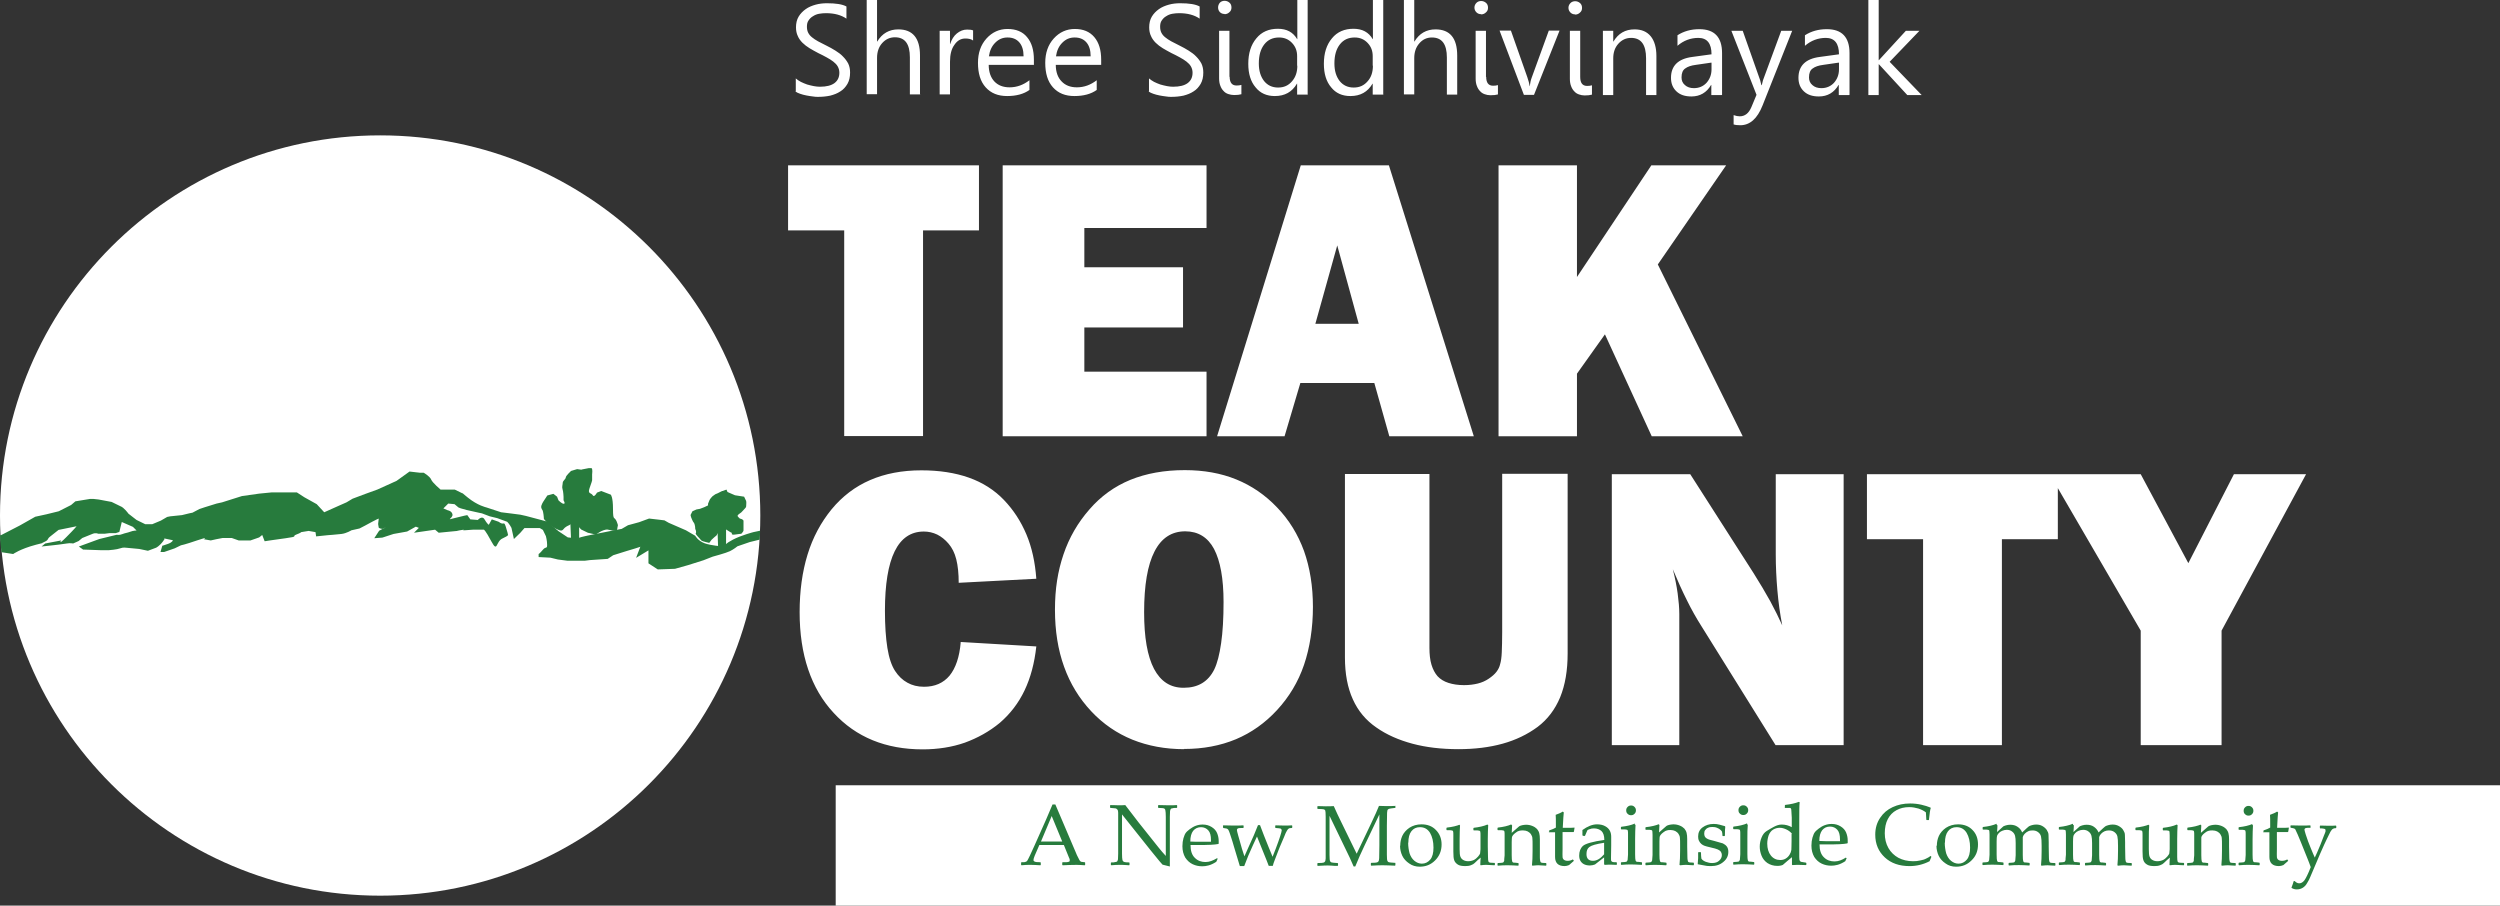
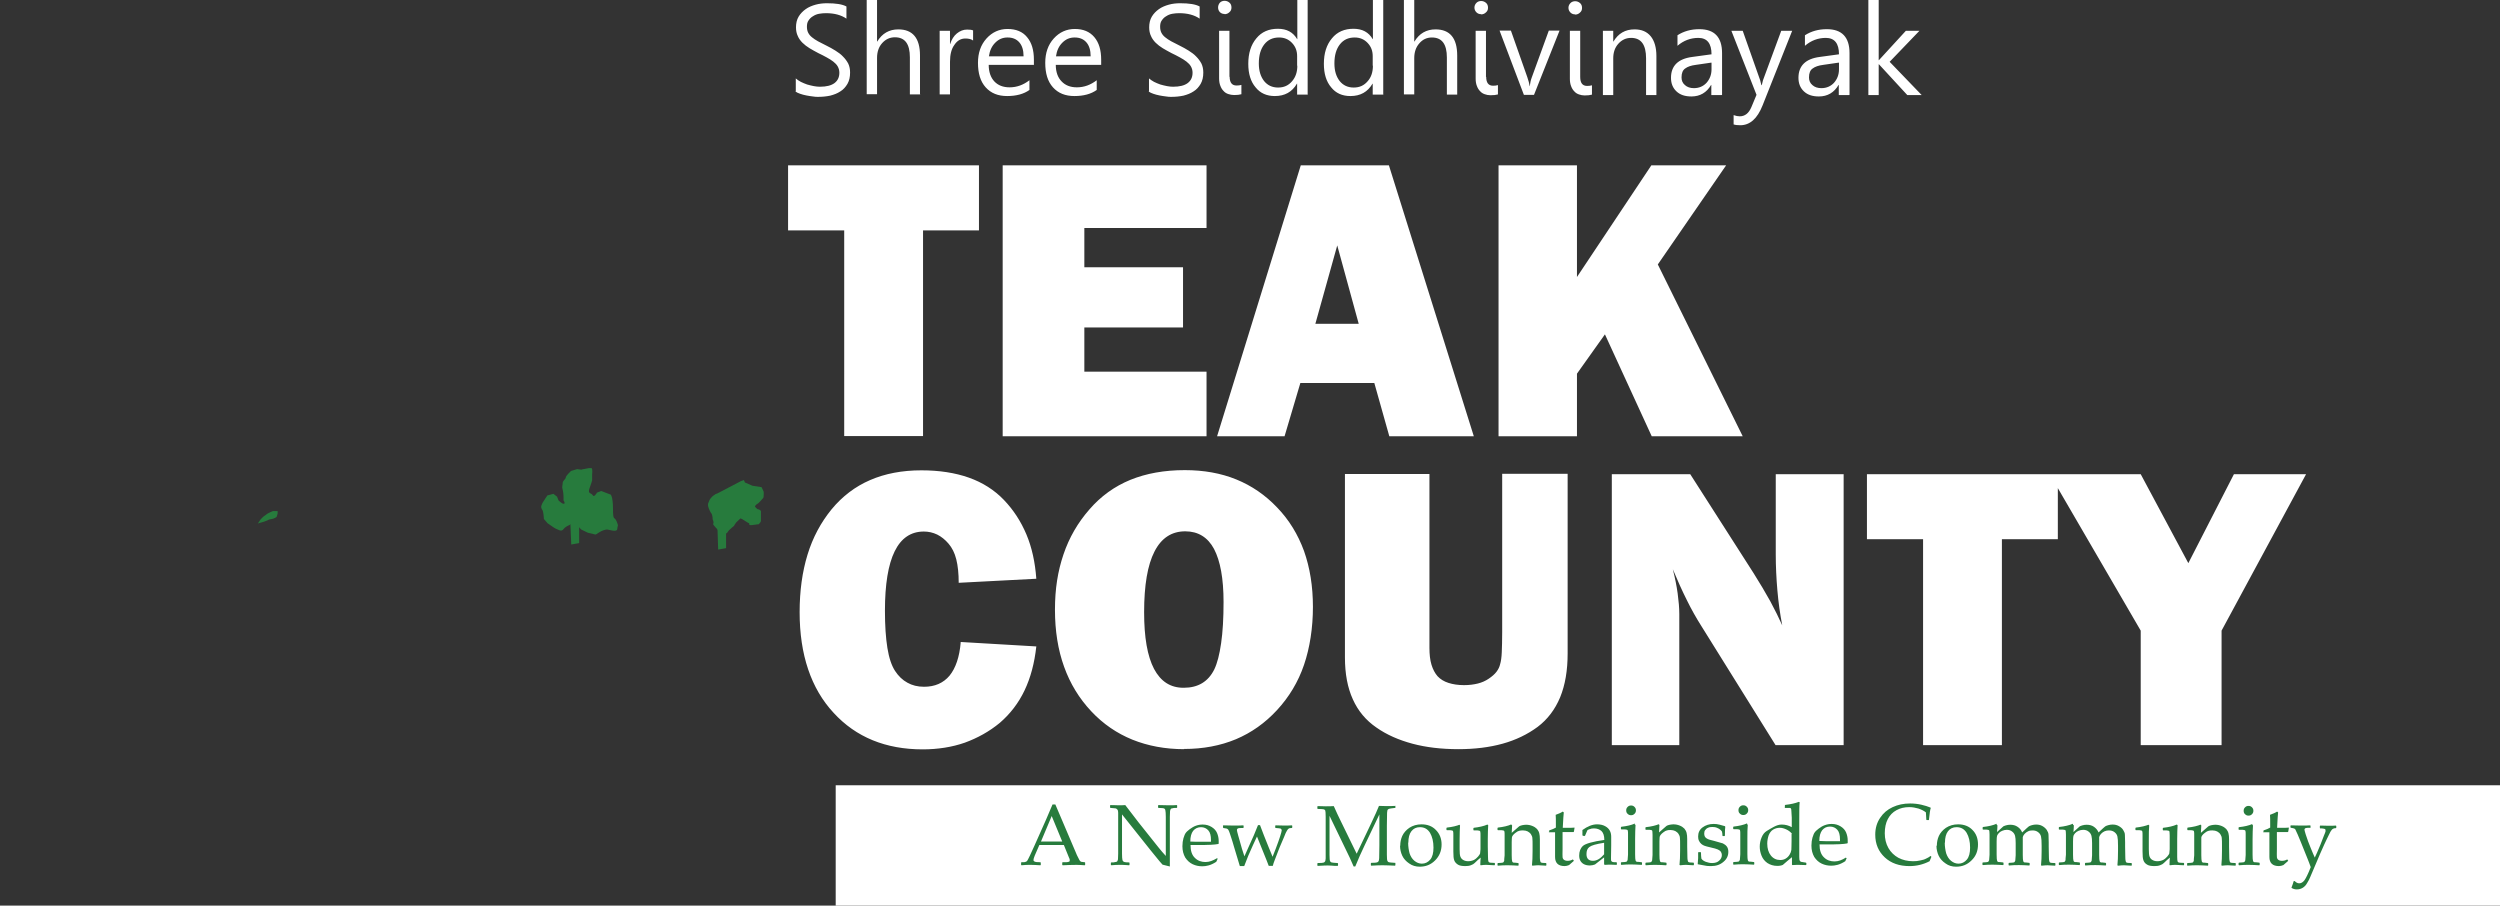
<svg xmlns="http://www.w3.org/2000/svg" id="Layer_2" data-name="Layer 2" viewBox="0 0 123.37 44.69">
  <rect x="0" y="0" width="123.37" height="44.69" fill="#333333" stroke="none" />
  <defs>
    <style>
      .cls-1, .cls-2 {
        fill-rule: evenodd;
      }

      .cls-1, .cls-3 {
        fill: #ffffff;
      }

      .cls-4, .cls-2 {
        fill: #277b3d;
      }

      .cls-5 {
        fill: #ffffff;
      }
    </style>
  </defs>
  <g id="Layer_1-2" data-name="Layer 1">
    <path class="cls-3" d="M86,21.53h-4.49l-2.31-5.03-1.38,1.94v3.09h-3.87V8.16h3.87v5.51l3.67-5.51h3.69l-3.37,4.89,4.19,8.48Zm-21.09-5.55h2.14l-1.06-3.87-1.08,3.87Zm3.65,5.55l-.74-2.63h-3.65l-.78,2.63h-3.33l4.13-13.37h4.35l4.19,13.37h-4.17Zm-9.02-3.19v3.19h-10.06V8.16h10.06v3.09h-6.03v1.94h4.87v2.97h-4.87v2.18h6.03Zm-13.99-6.98v10.16h-3.89V11.37h-2.77v-3.21h9.42v3.21h-2.77Z" />
    <path class="cls-3" d="M113.8,23.4l-4.17,7.72v5.65h-3.99v-5.65l-4.49-7.72h4.49l2.35,4.39,2.25-4.39h3.57Zm-15.01,3.21v10.16h-3.89v-10.16h-2.77v-3.21h9.42v3.21h-2.77Zm-7.82,10.16h-3.35l-3.67-5.89c-.24-.38-.48-.8-.71-1.27-.23-.46-.46-.97-.69-1.52,.11,.43,.19,.83,.24,1.2,.05,.37,.08,.71,.08,1.01v6.47h-3.33v-13.37h3.87l3.13,4.89c.31,.49,.58,.95,.82,1.38,.23,.43,.43,.83,.59,1.19-.11-.57-.19-1.15-.24-1.73-.05-.58-.08-1.18-.08-1.78v-3.95h3.35v13.37Zm-13.61-13.37v8.84c0,.84-.12,1.56-.37,2.17-.25,.6-.62,1.09-1.11,1.46-.5,.37-1.08,.65-1.73,.83-.65,.18-1.38,.27-2.18,.27-.84,0-1.6-.09-2.27-.27-.67-.18-1.27-.44-1.78-.8-.51-.35-.9-.81-1.16-1.39-.26-.57-.39-1.26-.39-2.06v-9.06h4.17v8.58c0,.32,.03,.6,.1,.83,.07,.23,.17,.42,.3,.57,.14,.15,.32,.26,.54,.33,.22,.07,.47,.11,.77,.11,.25,0,.48-.03,.68-.08,.2-.05,.38-.13,.54-.24,.16-.11,.29-.22,.38-.34,.09-.12,.15-.24,.18-.38,.04-.13,.07-.33,.08-.59,.01-.26,.02-.58,.02-.98v-7.82h3.23Zm-18.94,10.54c.7,0,1.2-.3,1.5-.9,.15-.31,.26-.74,.34-1.3,.08-.55,.12-1.23,.12-2.03,0-1.16-.16-2.03-.47-2.62-.31-.58-.79-.87-1.42-.87-.67,0-1.18,.33-1.52,1-.34,.66-.51,1.66-.51,2.99,0,1.24,.16,2.17,.49,2.8,.33,.62,.81,.93,1.45,.93Zm.02,3.03c-.94,0-1.79-.16-2.56-.47-.76-.31-1.44-.77-2.03-1.4-.59-.63-1.04-1.36-1.34-2.2-.3-.83-.45-1.77-.45-2.81s.14-1.9,.42-2.73c.28-.83,.71-1.57,1.28-2.22,.56-.65,1.24-1.14,2.02-1.46,.79-.32,1.68-.48,2.69-.48,.93,0,1.78,.15,2.54,.46,.76,.31,1.43,.77,2.01,1.38,.59,.61,1.03,1.33,1.33,2.15,.29,.82,.44,1.74,.44,2.76s-.15,2.01-.44,2.86c-.29,.85-.74,1.59-1.33,2.23-.59,.64-1.27,1.12-2.03,1.44-.77,.32-1.62,.48-2.56,.48Zm-11.05-5.29l3.75,.22c-.09,.82-.28,1.54-.58,2.17-.3,.63-.71,1.16-1.22,1.6-.52,.43-1.1,.75-1.73,.98-.63,.22-1.33,.33-2.08,.33-1.82,0-3.29-.6-4.39-1.8-.56-.6-.98-1.32-1.26-2.15-.28-.83-.42-1.77-.42-2.82s.13-1.99,.39-2.84c.26-.85,.66-1.59,1.19-2.24,.53-.64,1.16-1.12,1.9-1.44,.74-.32,1.58-.48,2.53-.48,.88,0,1.66,.12,2.34,.36,.68,.24,1.26,.61,1.73,1.1,.47,.49,.84,1.06,1.11,1.7,.27,.64,.43,1.37,.49,2.19l-3.83,.2c0-.45-.04-.84-.12-1.16-.08-.32-.21-.57-.38-.77-.17-.2-.36-.35-.56-.45-.21-.1-.43-.15-.66-.15-1.28,0-1.92,1.3-1.92,3.91,0,.72,.04,1.33,.12,1.83,.08,.5,.21,.88,.38,1.14,.17,.26,.37,.45,.61,.58,.23,.13,.5,.2,.82,.2,.53,0,.95-.18,1.26-.55,.3-.37,.49-.92,.55-1.65Z" />
    <path class="cls-5" d="M94.83,4.69h-.71l-1.4-1.52h-.01v1.52h-.51V0h.51V2.97h.01l1.33-1.45h.67l-1.47,1.53,1.58,1.64Zm-4.09-1.6l-.76,.11c-.24,.03-.41,.09-.53,.18-.12,.08-.18,.23-.18,.44,0,.15,.05,.28,.17,.38,.11,.1,.26,.15,.44,.15,.25,0,.46-.09,.62-.26,.16-.18,.25-.4,.25-.67v-.32Zm.51,1.6h-.51v-.5h-.01c-.22,.38-.55,.57-.97,.57-.32,0-.56-.08-.74-.25-.18-.17-.27-.39-.27-.67,0-.59,.35-.94,1.05-1.03l.95-.13c0-.54-.22-.81-.65-.81-.38,0-.73,.13-1.03,.39v-.52c.31-.2,.67-.3,1.08-.3,.74,0,1.12,.39,1.12,1.18v2.06Zm-2.81-3.17l-1.46,3.68c-.26,.66-.63,.98-1.1,.98-.13,0-.24-.01-.33-.04v-.46c.11,.04,.21,.06,.3,.06,.26,0,.45-.15,.58-.46l.25-.6-1.24-3.16h.56l.86,2.44s.03,.11,.06,.24h.02s.03-.13,.06-.24l.9-2.44h.53Zm-3.99,1.57l-.76,.11c-.24,.03-.41,.09-.53,.18-.12,.08-.18,.23-.18,.44,0,.15,.05,.28,.17,.38,.11,.1,.26,.15,.44,.15,.25,0,.46-.09,.62-.26,.16-.18,.25-.4,.25-.67v-.32Zm.51,1.6h-.51v-.5h-.01c-.22,.38-.55,.57-.97,.57-.32,0-.56-.08-.74-.25-.18-.17-.27-.39-.27-.67,0-.59,.35-.94,1.05-1.03l.95-.13c0-.54-.22-.81-.65-.81-.38,0-.73,.13-1.03,.39v-.52c.31-.2,.67-.3,1.08-.3,.74,0,1.12,.39,1.12,1.18v2.06Zm-3.22,0h-.51v-1.81c0-.67-.24-1.01-.74-1.01-.25,0-.46,.1-.63,.29-.17,.19-.25,.43-.25,.72v1.81h-.51V1.52h.51v.53h.01c.24-.4,.58-.6,1.04-.6,.35,0,.61,.11,.8,.34,.18,.22,.28,.55,.28,.97v1.94Zm-3.76-.89c0,.29,.11,.44,.34,.44,.09,0,.17-.01,.24-.03v.46s-.09,.02-.16,.03c-.06,0-.13,.01-.2,.01-.1,0-.2-.02-.28-.05-.09-.03-.17-.08-.23-.15-.07-.07-.12-.15-.16-.26-.04-.1-.06-.22-.06-.36V1.52h.51V3.8Zm-.25-3.09c-.09,0-.17-.03-.23-.09-.06-.06-.1-.14-.1-.23s.03-.17,.1-.24c.06-.06,.14-.09,.23-.09s.17,.03,.24,.09c.07,.06,.1,.14,.1,.24s-.03,.17-.1,.23c-.06,.06-.14,.1-.24,.1Zm-.77,.8l-1.26,3.17h-.5l-1.2-3.17h.56l.81,2.3c.06,.17,.1,.32,.11,.44h.01c.02-.16,.05-.3,.1-.43l.84-2.31h.54Zm-3.62,2.28c0,.29,.11,.44,.34,.44,.09,0,.17-.01,.24-.03v.46s-.09,.02-.16,.03c-.06,0-.13,.01-.21,.01-.1,0-.2-.02-.28-.05-.09-.03-.17-.08-.23-.15-.07-.07-.12-.15-.16-.26-.04-.1-.06-.22-.06-.36V1.52h.51V3.8Zm-.25-3.09c-.09,0-.17-.03-.23-.09-.06-.06-.1-.14-.1-.23s.03-.17,.1-.24c.06-.06,.14-.09,.23-.09s.17,.03,.24,.09c.07,.06,.1,.14,.1,.24s-.03,.17-.1,.23c-.06,.06-.14,.1-.24,.1Zm-1.18,3.97h-.51v-1.83c0-.66-.24-.99-.74-.99-.25,0-.46,.1-.62,.29-.17,.19-.25,.44-.25,.73v1.79h-.51V0h.51V2.05h.01c.24-.4,.59-.6,1.04-.6,.71,0,1.07,.43,1.07,1.29v1.95Zm-4.17-1.43v-.47c0-.26-.08-.47-.25-.65-.17-.18-.38-.27-.64-.27-.31,0-.55,.11-.73,.34-.18,.23-.27,.54-.27,.94,0,.37,.09,.65,.26,.87,.17,.21,.4,.32,.69,.32s.51-.1,.69-.31c.18-.2,.26-.46,.26-.77Zm.51,1.43h-.51v-.54h-.01c-.24,.41-.6,.61-1.09,.61-.4,0-.72-.14-.95-.43-.24-.28-.36-.67-.36-1.16,0-.52,.13-.94,.4-1.26,.26-.32,.62-.47,1.06-.47s.75,.17,.95,.51h.01V0h.51V4.69Zm-4.24-1.43v-.47c0-.26-.08-.47-.25-.65-.17-.18-.38-.27-.64-.27-.31,0-.55,.11-.73,.34-.18,.23-.27,.54-.27,.94,0,.37,.09,.65,.26,.87,.17,.21,.4,.32,.69,.32s.51-.1,.69-.31,.26-.46,.26-.77Zm.51,1.43h-.51v-.54h-.01c-.24,.41-.6,.61-1.09,.61-.4,0-.72-.14-.95-.43-.24-.28-.36-.67-.36-1.16,0-.52,.13-.94,.4-1.26,.26-.32,.62-.47,1.06-.47s.75,.17,.95,.51h.01V0h.51V4.69Zm-3.84-.89c0,.29,.11,.44,.34,.44,.09,0,.17-.01,.24-.03v.46s-.09,.02-.16,.03c-.06,0-.13,.01-.2,.01-.1,0-.2-.02-.29-.05-.09-.03-.17-.08-.23-.15-.07-.07-.12-.15-.16-.26-.04-.1-.06-.22-.06-.36V1.52h.51V3.8Zm-.25-3.09c-.09,0-.17-.03-.23-.09-.06-.06-.09-.14-.09-.23s.03-.17,.09-.24c.06-.06,.14-.09,.23-.09s.17,.03,.24,.09c.07,.06,.1,.14,.1,.24s-.03,.17-.1,.23c-.06,.06-.14,.1-.24,.1Zm-3.73,3.79v-.61c.07,.06,.16,.12,.25,.17,.1,.05,.2,.09,.31,.13,.11,.03,.22,.06,.33,.08,.11,.02,.21,.03,.3,.03,.32,0,.56-.06,.72-.18,.16-.12,.24-.29,.24-.51,0-.12-.03-.22-.08-.31-.05-.09-.13-.17-.22-.24-.09-.07-.2-.14-.33-.21-.13-.07-.26-.14-.41-.21-.15-.08-.3-.16-.43-.24-.13-.08-.25-.17-.35-.27-.1-.1-.18-.21-.23-.33-.06-.12-.09-.27-.09-.43,0-.2,.04-.38,.13-.53,.09-.15,.21-.27,.35-.37,.14-.1,.31-.17,.49-.22,.18-.05,.37-.07,.56-.07,.44,0,.76,.05,.96,.16V.92c-.26-.18-.6-.27-1.01-.27-.11,0-.23,.01-.34,.03-.11,.02-.21,.06-.3,.12-.09,.05-.16,.12-.22,.21-.06,.08-.08,.19-.08,.31,0,.11,.02,.21,.06,.29,.04,.08,.1,.16,.19,.23,.08,.07,.18,.13,.3,.2,.12,.06,.26,.13,.41,.21,.16,.08,.31,.16,.45,.25,.14,.09,.27,.18,.37,.29,.11,.11,.19,.22,.26,.35,.06,.13,.09,.27,.09,.44,0,.22-.04,.4-.13,.56-.09,.15-.2,.28-.35,.37-.15,.1-.31,.16-.5,.21-.19,.04-.39,.06-.6,.06-.07,0-.16,0-.26-.02-.1-.01-.21-.03-.32-.05-.11-.02-.21-.05-.3-.08-.1-.03-.17-.07-.23-.11Zm-2.88-1.71c0-.29-.07-.52-.21-.68-.14-.16-.33-.24-.58-.24s-.44,.09-.61,.26c-.17,.17-.27,.39-.31,.67h1.71Zm.52,.43h-2.24c0,.35,.1,.63,.29,.82,.18,.19,.43,.29,.75,.29,.36,0,.68-.12,.98-.35v.48c-.28,.2-.65,.3-1.1,.3s-.8-.14-1.06-.43c-.26-.29-.38-.69-.38-1.21,0-.49,.14-.89,.42-1.2,.28-.31,.63-.47,1.04-.47s.73,.13,.96,.4c.23,.27,.34,.64,.34,1.12v.27Zm-3.83-.43c0-.29-.07-.52-.21-.68-.14-.16-.33-.24-.58-.24s-.44,.09-.61,.26c-.17,.17-.27,.39-.31,.67h1.71Zm.52,.43h-2.24c0,.35,.1,.63,.28,.82,.18,.19,.43,.29,.75,.29,.36,0,.68-.12,.98-.35v.48c-.28,.2-.65,.3-1.1,.3s-.8-.14-1.06-.43c-.26-.29-.38-.69-.38-1.21,0-.49,.14-.89,.42-1.2,.28-.31,.63-.47,1.04-.47s.74,.13,.96,.4c.23,.27,.34,.64,.34,1.12v.27Zm-3.01-1.2c-.09-.07-.22-.1-.38-.1-.22,0-.4,.1-.54,.31-.15,.2-.22,.48-.22,.84v1.61h-.51V1.52h.51v.65h.01c.07-.22,.18-.4,.33-.52,.15-.12,.31-.19,.5-.19,.13,0,.23,.01,.3,.04v.53Zm-2.61,2.66h-.51v-1.83c0-.66-.24-.99-.74-.99-.25,0-.46,.1-.63,.29-.17,.19-.25,.44-.25,.73v1.79h-.51V0h.51V2.05h.01c.24-.4,.59-.6,1.04-.6,.71,0,1.07,.43,1.07,1.29v1.95Zm-6.14-.18v-.61c.07,.06,.15,.12,.25,.17,.1,.05,.2,.09,.31,.13,.11,.03,.22,.06,.33,.08,.11,.02,.21,.03,.3,.03,.32,0,.56-.06,.72-.18,.16-.12,.24-.29,.24-.51,0-.12-.03-.22-.08-.31-.05-.09-.13-.17-.22-.24-.09-.07-.2-.14-.33-.21-.13-.07-.26-.14-.41-.21-.15-.08-.3-.16-.43-.24-.13-.08-.25-.17-.35-.27-.1-.1-.18-.21-.23-.33-.06-.12-.09-.27-.09-.43,0-.2,.04-.38,.13-.53,.09-.15,.21-.27,.35-.37,.14-.1,.31-.17,.49-.22,.18-.05,.37-.07,.56-.07,.44,0,.76,.05,.96,.16V.92c-.26-.18-.6-.27-1.01-.27-.11,0-.23,.01-.34,.03-.11,.02-.21,.06-.3,.12-.09,.05-.16,.12-.22,.21-.06,.08-.08,.19-.08,.31,0,.11,.02,.21,.06,.29,.04,.08,.1,.16,.19,.23,.08,.07,.18,.13,.3,.2,.12,.06,.26,.13,.41,.21,.16,.08,.31,.16,.45,.25,.14,.09,.27,.18,.37,.29,.11,.11,.19,.22,.26,.35,.06,.13,.09,.27,.09,.44,0,.22-.04,.4-.13,.56-.09,.15-.2,.28-.35,.37-.15,.1-.31,.16-.5,.21-.19,.04-.39,.06-.6,.06-.07,0-.16,0-.26-.02-.1-.01-.21-.03-.32-.05-.11-.02-.21-.05-.3-.08-.1-.03-.17-.07-.23-.11Z" />
-     <path class="cls-1" d="M18.76,6.68c10.36,0,18.76,8.4,18.76,18.76s-8.4,18.76-18.76,18.76S0,35.79,0,25.44,8.4,6.68,18.76,6.68" />
-     <path class="cls-2" d="M.03,26.42l.95-.49,.76-.43,.55-.12,.61-.15,.61-.31,.21-.18,.73-.12h.15l.27,.03,.64,.12,.43,.21c.18,.06,.4,.37,.4,.37l.4,.31,.43,.21h.34l.43-.18,.31-.18,.15-.03,.58-.06,.37-.09,.15-.03,.34-.18,.27-.09,.58-.18,.27-.06,.98-.31,.85-.12,.61-.06h1.25l.37,.24,.61,.34,.37,.4,.76-.34,.34-.15,.3-.18,.64-.24,.58-.21,.95-.43,.64-.46,.52,.06h.18s.31,.18,.37,.34c.06,.15,.46,.49,.46,.49h.7l.43,.21s-.27-.21,.21,.18c.49,.4,.92,.49,.92,.49l.73,.24,.49,.06,.46,.06,.27,.06,1.13,.3c.24,.27,.49,.46,.49,.46l.27,.18,.18,.12,.58,.06s-.34,0,.55-.18c.88-.18,1.53-.3,1.53-.3l.31-.18,.55-.15,.49-.18,.52,.06,.24,.03,.21,.12,.85,.37,.46,.27s.12,.24,.46,.37c.34,.12,.85,.15,.85,.15l.18-.06s-.03-.06,.37-.27c.4-.21,1.01-.37,1.01-.37l.33-.07c0,.15-.01,.29-.02,.44l-.49,.12-.61,.21s-.18,.15-.37,.24c-.18,.09-.85,.27-.85,.27l-.46,.18-.76,.24-.64,.18-.85,.03-.46-.3v-.64l-.61,.37,.21-.55s.12-.03-.27,.09l-.4,.12-.67,.21-.27,.18-.88,.06-.24,.03h-.88l-.46-.06-.37-.09-.58-.03v-.15s.06-.03,.21-.21c.15-.18,.21-.03,.21-.24s-.06-.43-.06-.43l-.15-.31-.15-.09h-.76l-.21,.24-.31,.3-.12-.55c-.09-.18-.21-.3-.21-.3l-.49-.18-.37-.09-.4-.15s.85,.18-.15-.03c-1.01-.21-1.01-.27-1.01-.27l-.18-.15-.31-.03-.24,.24,.21,.09s.21,.03,.24,.21c.03,.18-.37,.31,.09,.18,.46-.12,.64-.15,.64-.15l.15,.21,.37,.03s.21-.24,.33-.03c.12,.21,.21,.27,.21,.27l.15-.27,.34,.12c.27,.21,.24-.06,.34,.21,.09,.27,.12,.43,.12,.43,0,0,.06,.03-.27,.18-.34,.15-.24,.73-.55,.15-.31-.58-.37-.58-.37-.58h-.55c-.31,.03-.49,.03-.49,.03,0,0,.18-.06-.15,0-.34,.06,.18,0-.43,.06l-.61,.06-.18-.15-1.04,.15,.24-.24-.15-.06-.43,.24-.67,.12-.55,.18-.4,.03,.24-.37,.34-.18-.15,.09c-.15,0-.21-.06-.21-.06l-.03-.18,.03-.27s-.15,.06-.31,.15c-.15,.09-.64,.34-.64,.34l-.4,.09s-.24,.15-.49,.18c-.24,.03-.67,.06-.67,.06l-.58,.06-.03-.21-.34-.06-.37,.06s0,.03-.24,.12c-.24,.09,.15,.09-.52,.18-.67,.09-1.04,.15-1.04,.15l-.12-.31-.15,.12-.43,.15h-.58l-.34-.12h-.46l-.31,.06-.27,.06-.34-.06s.27-.15-.34,.06c-.61,.21-.79,.24-.79,.24l-.31,.15-.52,.18h-.18l.09-.31s.03,0,.28-.09c.24-.09,.24-.18,.24-.18l-.43-.09s.12-.09-.06,.15c-.18,.24-.34,.31-.34,.31l-.4,.15-.43-.09-.64-.06s-.15-.03-.3,.03c-.15,.06-.55,.09-.55,.09h-.43l-.85-.03-.21-.15,1.01-.37,.37-.09,.49-.12s.12,.03,.27-.03c.15-.06,.24-.06,.4-.12,.15-.06,.31-.06,.31-.06l-.18-.18-.55-.24-.12,.49-.18,.06h-.31l-.24,.03h-.31s-.12-.06-.27,0c-.15,.06-.52,.21-.52,.21l-.18,.15-.27,.12s-.15-.03-.31,0c-.15,.03-.7,.09-.7,.09l-.55,.06,.18-.15,.79-.15s-.18,.27,.24-.15c.43-.43,.52-.55,.52-.55l-.89,.18s-.27,.21-.43,.34c-.15,.12-.03,.15-.31,.27-.27,.12,.43-.09-.37,.12-.79,.21-1.13,.46-1.13,.46l-.58-.09v-.02c-.03-.28-.06-.55-.07-.83" />
-     <path class="cls-2" d="M14.05,25.76s.34-.58,.4-.58c.05,0,.27,0,.31,0,.04,0,.14-.03,.14-.03l.15-.03,.09,.06,.13,.13,.07,.07s-1.28,.37-1.27,.37" />
    <path class="cls-2" d="M12.73,25.83l.28-.08,.21-.08,.05-.03s.23-.04,.25-.06c.03-.01,.11-.05,.13-.07,.01-.02,.05-.16,.05-.16v-.13s-.23,0-.23,0c0,0-.24,.1-.26,.12-.02,.02-.22,.16-.22,.16l-.13,.13-.04,.06s-.09,.14-.09,.13" />
    <path class="cls-2" d="M28.7,23.18l-.22-.03-.3,.09s-.26,.24-.26,.32-.15,.17-.15,.26-.05,.21-.01,.32c.04,.11,.05,.38,.05,.38v.17s.11,.17,.01,.17-.26-.17-.26-.17l-.07-.18-.18-.14-.3,.08-.17,.26s-.16,.22-.13,.34c.03,.12,.07,.09,.09,.22,.03,.13,.04,.34,.04,.34l.18,.21s.25,.17,.32,.22c.07,.05,.25,.12,.25,.12,0,0,.13,.07,.21-.04,.08-.11,.21-.17,.28-.2,.07-.03,.26-.2,.36-.07,.09,.13,.24,.28,.24,.28l.33,.16,.38,.09s.07-.03,.18-.11c.12-.08,.3-.14,.39-.14s.49,.16,.5-.03c.01-.18,.08-.11-.03-.37-.11-.26-.18,0-.18-.61s-.11-.71-.11-.71l-.47-.18-.21,.08s-.14,.26-.21,.13c-.07-.13-.26-.05-.16-.34,.11-.29,.13-.4,.13-.4v-.3s.04-.3-.04-.3h-.12l-.36,.07Z" />
-     <path class="cls-2" d="M33.31,26.59l-.17,.17-.25,.24s.01,.16,.09,.14c.08-.01,.43-.04,.43-.04h.38l.28-.13s-.11-.13-.17-.14c-.07-.01-.21-.09-.21-.09,0,0-.38-.09-.38-.14" />
-     <path class="cls-2" d="M35.63,24.23l-.21,.11-.12,.05-.14,.1s-.14,.14-.16,.22c-.03,.08-.06,.15-.06,.15v.08l-.19,.09-.21,.08-.17,.03-.2,.09-.09,.18s0,.06,.03,.13c.03,.07,.06,.15,.09,.2,.03,.05,.07,.07,.09,.19,.03,.12,0,.13,.03,.2,.02,.07,.03,.04,.03,.13,0,.09-.06,.03,.02,.14,.08,.1,.08,.09,.16,.18,.08,.09,.06,.08,.11,.11,.05,.03,.36,.1,.36,.1,0,0,.08-.11,.11-.15,.03-.04,.25-.22,.25-.22,0,0,.07-.13,.11-.17,.04-.04,.21-.2,.21-.2l.09,.04,.27,.17,.08,.04s-.07,.11,.14,.08c.2-.03,.32-.04,.32-.04,0,0,.11-.11,.11-.16s0-.09,0-.17v-.3c0-.09-.18-.12-.18-.12,0,0-.15-.13-.11-.15,.04-.03,0-.03,.09-.09,.09-.06,.08-.05,.18-.16,.1-.11,.15-.15,.15-.2s.02-.2,0-.27c-.03-.07-.1-.21-.1-.21l-.45-.07-.37-.16-.05-.12s-.2,.07-.18,.07" />
+     <path class="cls-2" d="M35.63,24.23l-.21,.11-.12,.05-.14,.1s-.14,.14-.16,.22c-.03,.08-.06,.15-.06,.15v.08s0,.06,.03,.13c.03,.07,.06,.15,.09,.2,.03,.05,.07,.07,.09,.19,.03,.12,0,.13,.03,.2,.02,.07,.03,.04,.03,.13,0,.09-.06,.03,.02,.14,.08,.1,.08,.09,.16,.18,.08,.09,.06,.08,.11,.11,.05,.03,.36,.1,.36,.1,0,0,.08-.11,.11-.15,.03-.04,.25-.22,.25-.22,0,0,.07-.13,.11-.17,.04-.04,.21-.2,.21-.2l.09,.04,.27,.17,.08,.04s-.07,.11,.14,.08c.2-.03,.32-.04,.32-.04,0,0,.11-.11,.11-.16s0-.09,0-.17v-.3c0-.09-.18-.12-.18-.12,0,0-.15-.13-.11-.15,.04-.03,0-.03,.09-.09,.09-.06,.08-.05,.18-.16,.1-.11,.15-.15,.15-.2s.02-.2,0-.27c-.03-.07-.1-.21-.1-.21l-.45-.07-.37-.16-.05-.12s-.2,.07-.18,.07" />
    <polygon class="cls-2" points="28.14 25.65 28.19 26.87 28.58 26.8 28.58 25.53 28.14 25.65" />
    <polygon class="cls-2" points="35.4 25.89 35.44 27.12 35.83 27.05 35.83 25.77 35.4 25.89" />
    <rect class="cls-3" x="41.24" y="38.75" width="82.13" height="5.94" />
    <path class="cls-4" d="M95.3,42.31l-.08,.19c-.31,.16-.64,.24-.99,.24-.5,0-.91-.14-1.22-.43-.31-.29-.47-.66-.47-1.12,0-.32,.08-.59,.24-.83,.16-.24,.36-.41,.62-.53,.26-.12,.54-.18,.86-.18,.19,0,.37,.02,.55,.06,.18,.04,.33,.09,.45,.14l.02,.02c-.03,.08-.06,.27-.09,.58v.02h-.11l-.02-.02-.02-.36c-.1-.08-.22-.14-.37-.19-.14-.04-.29-.07-.45-.07-.24,0-.45,.05-.63,.15-.19,.1-.33,.25-.43,.44-.1,.19-.15,.43-.15,.7s.06,.52,.18,.73c.12,.21,.29,.37,.49,.48,.21,.11,.45,.17,.73,.17,.12,0,.24-.01,.36-.04,.11-.02,.21-.05,.28-.09,.08-.03,.15-.08,.22-.13l.04,.04Zm-5.51-.81s.12,0,.29,.01c.17,0,.29,0,.37,0,.19,0,.31,0,.35,0,0-.03,0-.06,0-.08,0-.22-.04-.38-.13-.48s-.21-.16-.36-.16c-.17,0-.29,.06-.39,.18-.09,.12-.14,.29-.14,.53Zm1.34,.85l-.07,.15c-.14,.09-.27,.15-.39,.18-.11,.03-.21,.04-.3,.04-.17,0-.32-.03-.47-.1-.15-.07-.27-.18-.37-.33-.09-.16-.14-.34-.14-.56,0-.15,.02-.28,.05-.39,.04-.12,.07-.21,.11-.26,.04-.06,.11-.12,.2-.19,.09-.07,.19-.13,.3-.17,.11-.04,.22-.06,.34-.06,.17,0,.31,.04,.44,.12,.13,.08,.22,.18,.27,.3,.05,.12,.08,.25,.08,.39,0,.04,0,.08,0,.13l-.02,.02c-.09,.02-.22,.03-.38,.04-.16,0-.27,.01-.32,.01h-.67c0,.29,.07,.5,.22,.64,.14,.14,.32,.2,.52,.2,.1,0,.19-.02,.28-.05,.09-.03,.18-.08,.28-.14l.03,.03Zm-2.69-1.2c-.09-.1-.18-.17-.29-.22-.11-.05-.21-.08-.32-.08-.12,0-.23,.03-.33,.09-.1,.06-.17,.16-.22,.28-.04,.12-.07,.26-.07,.41,0,.24,.06,.44,.18,.59,.12,.15,.28,.22,.46,.22,.1,0,.19-.02,.27-.07,.08-.05,.14-.11,.19-.19,.05-.08,.08-.16,.09-.24,0-.08,.01-.22,.01-.44v-.36Zm-.36-1.32v-.09l.02-.02c.27-.03,.49-.08,.67-.15l.04,.02c-.02,.16-.02,.48-.02,.96v1.37c0,.14,0,.26,0,.37,0,.1,.01,.17,.03,.19,.01,.02,.03,.04,.06,.05,.03,.01,.11,.02,.24,.04l.02,.02v.08l-.02,.02c-.15,0-.27-.01-.35-.01-.07,0-.18,0-.32,.01l-.02-.02c0-.14,0-.23,0-.29,0,0,0-.03,0-.08-.08,.06-.15,.12-.23,.19-.11,.1-.19,.16-.22,.19-.06,.03-.16,.05-.27,.05-.19,0-.35-.05-.49-.14-.13-.09-.23-.21-.29-.36-.06-.15-.09-.3-.09-.45s.03-.31,.09-.45c.06-.15,.14-.25,.25-.32,.11-.07,.23-.14,.36-.21,.13-.07,.26-.11,.38-.11,.18,0,.34,.04,.5,.13v-.47c-.01-.16-.02-.27-.02-.34,0-.06-.01-.1-.02-.11,0-.01-.02-.02-.04-.03-.02,0-.1,0-.25,0l-.02-.02Zm-1.87,.84l.04,.03c-.02,.18-.02,.41-.02,.69v.47s0,.13,0,.29c0,.17,.01,.26,.02,.29,0,.03,.02,.05,.03,.06,.01,.01,.03,.02,.05,.02,.02,0,.09,0,.22,.02l.02,.02v.09l-.02,.02c-.17-.01-.34-.02-.5-.02s-.33,0-.5,.02l-.02-.02v-.09l.02-.02c.13,0,.21-.02,.23-.02,.02,0,.03-.01,.05-.03,.01-.01,.02-.03,.03-.06,0-.03,.01-.12,.02-.27,0-.15,0-.27,0-.35v-.41c0-.06,0-.13,0-.23,0-.1,0-.15-.01-.18,0-.02-.01-.04-.03-.05-.02,0-.05-.02-.11-.02h-.18s-.02-.02-.02-.02v-.09l.02-.02c.27-.03,.49-.08,.67-.16Zm-.18-.93c.07,0,.12,.02,.17,.07,.05,.05,.07,.1,.07,.17s-.02,.12-.07,.17c-.05,.05-.1,.07-.17,.07s-.12-.02-.17-.07c-.05-.04-.07-.1-.07-.17s.02-.12,.07-.17c.05-.05,.1-.07,.17-.07Zm-2.2,2.31h.09l.02,.02c0,.12,.01,.22,.02,.3,.04,.07,.12,.12,.22,.16,.11,.04,.21,.06,.31,.06,.15,0,.27-.04,.35-.12,.09-.08,.13-.17,.13-.28,0-.06-.02-.11-.05-.16-.03-.04-.08-.08-.15-.11-.06-.03-.18-.06-.35-.1-.14-.03-.24-.06-.3-.08-.06-.02-.11-.05-.16-.09-.05-.04-.09-.1-.12-.16-.03-.06-.04-.14-.04-.21,0-.19,.07-.34,.22-.45,.15-.11,.33-.17,.55-.17,.09,0,.2,.01,.3,.04,.11,.03,.19,.05,.25,.07l.02,.03c-.01,.06-.02,.2-.02,.44l-.02,.02h-.08l-.02-.02c0-.08-.01-.14-.02-.18,0-.03-.03-.07-.08-.11-.04-.04-.1-.07-.17-.1-.07-.03-.15-.04-.23-.04s-.16,.01-.21,.04c-.06,.02-.1,.06-.14,.11-.04,.05-.05,.11-.05,.18,0,.05,.01,.1,.03,.14,.02,.04,.06,.08,.1,.1,.04,.03,.09,.04,.14,.06l.23,.06c.19,.05,.33,.09,.42,.12,.08,.04,.15,.09,.2,.16,.05,.07,.07,.16,.07,.26,0,.19-.08,.36-.24,.49-.16,.14-.36,.21-.61,.21-.09,0-.2,0-.33-.03-.13-.02-.24-.04-.33-.06v-.03s.01-.14,.01-.14c0-.04,.01-.09,.01-.13,0-.04,0-.14,0-.28l.02-.02Zm-1.98-1.37l.04,.03c0,.09-.01,.22-.02,.37,.11-.09,.22-.19,.32-.28,.03-.03,.06-.05,.08-.06,.03-.01,.07-.03,.13-.04,.06-.01,.12-.02,.18-.02,.11,0,.21,.02,.31,.06,.1,.04,.17,.09,.23,.15,.05,.06,.09,.13,.11,.21,.02,.08,.03,.18,.03,.3v.37s0,.2,.01,.52c0,.13,.02,.21,.04,.24,.03,.03,.11,.04,.26,.04l.02,.02v.09l-.02,.02c-.18-.01-.3-.02-.36-.02-.04,0-.14,0-.3,.02l-.03-.02c.02-.18,.03-.42,.03-.71v-.27c0-.16,0-.28-.01-.35,0-.07-.03-.14-.07-.2-.04-.06-.09-.1-.16-.14-.07-.03-.14-.05-.23-.05-.07,0-.13,0-.18,.02-.05,.01-.11,.04-.17,.09-.06,.04-.11,.09-.14,.13-.03,.04-.05,.08-.05,.11,0,.03-.01,.11-.01,.22v.36s0,.13,0,.29c0,.17,.01,.26,.02,.29,0,.03,.02,.05,.03,.06,.01,.01,.03,.02,.05,.02,.02,0,.09,0,.23,.02l.02,.02v.09l-.02,.02c-.17-.01-.34-.02-.5-.02s-.33,0-.5,.02l-.02-.02v-.09l.02-.02c.14,0,.21-.02,.23-.02,.02,0,.03-.01,.05-.03,.01-.01,.02-.03,.03-.06,0-.03,.01-.12,.02-.27,0-.15,0-.27,0-.35v-.41c0-.06,0-.13,0-.23,0-.1-.01-.15-.01-.18,0-.02-.01-.04-.03-.05-.02,0-.05-.02-.11-.02h-.18s-.02-.02-.02-.02v-.09l.02-.02c.27-.03,.49-.08,.67-.16Zm-1.18,0l.04,.03c-.01,.18-.02,.41-.02,.69v.47s0,.13,0,.29c0,.17,.01,.26,.02,.29,0,.03,.02,.05,.03,.06,.01,.01,.03,.02,.05,.02,.02,0,.09,0,.22,.02l.02,.02v.09l-.02,.02c-.17-.01-.34-.02-.5-.02s-.33,0-.5,.02l-.02-.02v-.09l.02-.02c.13,0,.21-.02,.23-.02,.02,0,.03-.01,.05-.03,.01-.01,.02-.03,.03-.06,0-.03,.01-.12,.02-.27,0-.15,0-.27,0-.35v-.41c0-.06,0-.13,0-.23,0-.1,0-.15-.01-.18,0-.02-.01-.04-.03-.05-.02,0-.05-.02-.11-.02h-.18s-.02-.02-.02-.02v-.09l.02-.02c.27-.03,.49-.08,.67-.16Zm-.18-.93c.07,0,.12,.02,.17,.07,.05,.05,.07,.1,.07,.17s-.02,.12-.07,.17c-.05,.05-.1,.07-.17,.07s-.12-.02-.17-.07c-.05-.04-.07-.1-.07-.17s.02-.12,.07-.17c.05-.05,.1-.07,.17-.07Zm-1.33,1.84c-.39,.06-.63,.13-.73,.21-.1,.08-.14,.19-.14,.35,0,.22,.11,.33,.32,.33,.19,0,.37-.11,.55-.32v-.56Zm-.97-.33l-.08-.02-.02-.02v-.26c.25-.18,.49-.28,.72-.28,.16,0,.29,.03,.4,.09,.11,.06,.18,.13,.23,.22,.05,.09,.07,.19,.07,.31v.42s-.01,.62-.01,.62c0,.08,0,.14,.02,.15,.01,.02,.02,.03,.04,.04,.01,0,.04,.01,.09,.02h.12s.02,.03,.02,.03v.08l-.02,.02c-.1,0-.2-.01-.28-.01s-.18,0-.3,.01l-.03-.03v-.34s-.45,.35-.45,.35c-.08,.03-.16,.05-.25,.05-.11,0-.21-.02-.29-.06-.08-.04-.14-.1-.18-.17-.04-.07-.06-.16-.06-.26,0-.2,.06-.36,.19-.48,.13-.11,.48-.21,1.05-.29,0-.21-.05-.35-.14-.44-.09-.08-.22-.13-.37-.13-.08,0-.15,.01-.22,.04-.07,.02-.1,.04-.11,.06,0,.02-.05,.1-.11,.26h-.01Zm-1.74-.21v-.07c.15-.05,.25-.09,.33-.14,0-.36,0-.57-.01-.63,.14-.05,.26-.1,.35-.16l.05,.04c-.01,.09-.03,.34-.05,.76,.07,0,.14,0,.23,0,.16,0,.28,0,.35-.01v.02s-.03,.18-.03,.18l-.02,.02c-.07,0-.15,0-.24,0-.08,0-.18,0-.3,0v.85c-.01,.2,0,.32,0,.38,0,.06,.03,.11,.07,.14,.04,.03,.1,.05,.18,.05,.09,0,.18-.02,.26-.07l.05,.07s-.11,.09-.24,.21c-.07,.03-.15,.05-.22,.05-.31,0-.47-.15-.47-.45,0-.11,0-.21,0-.28,0-.02,0-.05,0-.07v-.87h-.09c-.06,0-.13,0-.21,0l-.02-.02Zm-1.87-.35l.04,.03c0,.09-.01,.22-.02,.37,.11-.09,.22-.19,.32-.28,.03-.03,.06-.05,.08-.06,.03-.01,.07-.03,.13-.04,.06-.01,.12-.02,.18-.02,.11,0,.21,.02,.31,.06,.1,.04,.17,.09,.23,.15,.05,.06,.09,.13,.11,.21,.02,.08,.03,.18,.03,.3v.37s0,.2,0,.52c0,.13,.02,.21,.04,.24,.03,.03,.11,.04,.26,.04l.02,.02v.09l-.02,.02c-.18-.01-.3-.02-.36-.02-.04,0-.14,0-.3,.02l-.03-.02c.02-.18,.03-.42,.03-.71v-.27c0-.16,0-.28-.01-.35,0-.07-.03-.14-.07-.2-.04-.06-.09-.1-.16-.14-.06-.03-.14-.05-.23-.05-.07,0-.13,0-.19,.02-.05,.01-.11,.04-.17,.09-.06,.04-.11,.09-.14,.13-.03,.04-.05,.08-.05,.11,0,.03-.01,.11-.01,.22v.36s0,.13,0,.29c0,.17,.01,.26,.02,.29,0,.03,.02,.05,.03,.06,.01,.01,.03,.02,.05,.02,.02,0,.09,0,.22,.02l.02,.02v.09l-.02,.02c-.17-.01-.34-.02-.5-.02s-.33,0-.5,.02l-.02-.02v-.09l.02-.02c.14,0,.21-.02,.23-.02,.02,0,.03-.01,.05-.03,.01-.01,.02-.03,.03-.06,0-.03,0-.12,.02-.27,0-.15,0-.27,0-.35v-.41c0-.06,0-.13,0-.23,0-.1,0-.15-.01-.18,0-.02-.01-.04-.03-.05-.02,0-.05-.02-.11-.02h-.18s-.02-.02-.02-.02v-.09l.02-.02c.27-.03,.49-.08,.67-.16Zm-2.57,0l.04,.03c-.01,.18-.02,.41-.02,.69v.49c0,.18,.01,.3,.04,.37,.03,.07,.07,.12,.14,.16,.07,.04,.15,.06,.24,.06,.1,0,.19-.02,.28-.06,.08-.04,.15-.1,.21-.17,.06-.07,.09-.12,.1-.15,0-.02,.01-.1,.02-.21v-.23s0-.22,0-.22c0-.06,0-.13,0-.23,0-.1,0-.15-.01-.18,0-.02-.01-.04-.03-.05-.02,0-.05-.02-.11-.02h-.18s-.02-.02-.02-.02v-.09l.02-.02c.26-.03,.49-.08,.67-.16l.04,.03c-.01,.18-.02,.41-.02,.69v.37s0,.19,.01,.51c0,.12,.01,.19,.02,.22,.01,.03,.03,.04,.05,.05,.02,.01,.08,.02,.19,.02h.06l.02,.02v.08l-.02,.02c-.2-.01-.33-.02-.39-.02-.08,0-.18,0-.29,.02l-.02-.02c0-.14,.01-.26,.02-.36-.09,.07-.19,.16-.3,.27-.04,.04-.1,.08-.19,.11-.08,.03-.17,.04-.27,.04-.16,0-.28-.02-.36-.07s-.15-.12-.18-.2c-.04-.09-.05-.24-.05-.45v-.16s0-.41,0-.41c0-.06,0-.13,0-.23,0-.1,0-.15-.01-.18,0-.02-.01-.04-.03-.05-.02,0-.05-.02-.11-.02h-.17s-.02-.02-.02-.02v-.09l.02-.02c.27-.03,.49-.08,.67-.16Zm-2.52,.89c0,.19,.03,.37,.07,.52,.05,.15,.13,.28,.24,.37,.11,.09,.23,.14,.37,.14,.16,0,.3-.07,.41-.2,.11-.13,.16-.33,.16-.59,0-.3-.06-.54-.17-.73-.12-.19-.28-.28-.5-.28-.18,0-.32,.07-.42,.2-.1,.13-.15,.32-.15,.56Zm-.39,.14c0-.17,.03-.32,.1-.48,.07-.15,.19-.29,.35-.4,.17-.11,.37-.17,.6-.17,.29,0,.53,.09,.71,.28,.18,.18,.28,.42,.28,.71,0,.32-.11,.58-.32,.79-.21,.21-.46,.31-.76,.31-.19,0-.37-.05-.52-.16-.15-.1-.27-.23-.34-.38-.07-.15-.11-.32-.11-.49Zm-.26-1.98l.02,.02v.1h-.02c-.15,.02-.25,.03-.28,.04-.04,.01-.06,.03-.08,.05-.02,.03-.02,.08-.03,.15,0,.07,0,.29-.01,.64v.96c0,.14,0,.3,0,.47,0,.18,.01,.28,.03,.31,.01,.03,.04,.05,.07,.06,.03,.01,.13,.02,.3,.03h.02v.12l-.02,.02c-.23-.01-.42-.02-.59-.02-.11,0-.31,0-.58,.02l-.02-.02v-.1l.02-.02c.15,0,.25-.01,.28-.02,.04-.01,.06-.03,.08-.06,.02-.03,.02-.08,.03-.15,0-.08,0-.29,.01-.63v-1.53l-.72,1.51c-.18,.38-.34,.73-.47,1.06h-.08c-.08-.18-.14-.32-.19-.43l-1-2.07v1.46c0,.14,0,.29,0,.47,0,.18,.01,.28,.03,.31,.01,.03,.04,.05,.07,.06,.03,.01,.13,.02,.3,.03l.02,.02v.1l-.02,.02h-.13c-.14-.01-.26-.02-.35-.02-.04,0-.21,0-.5,.02l-.02-.02v-.1l.02-.02c.15,0,.25-.01,.28-.02,.04-.01,.06-.03,.08-.06,.02-.03,.02-.08,.03-.15,0-.07,0-.29,0-.64v-.95c0-.13,0-.28,0-.46,0-.18-.01-.29-.02-.31-.01-.03-.04-.05-.07-.06-.04-.01-.13-.02-.3-.02l-.02-.02v-.1l.02-.02c.1,0,.22,.01,.39,.01,.15,0,.29,0,.4-.01,.12,.27,.23,.51,.34,.73l.79,1.62,.71-1.49c.19-.4,.32-.69,.39-.87,.13,0,.26,.01,.39,.01,.12,0,.25,0,.41-.01Zm-7.66,2.98l-.28-.93c-.05-.18-.1-.34-.15-.49-.05-.15-.08-.25-.1-.29-.02-.04-.03-.07-.05-.09-.02-.02-.04-.03-.06-.04-.02,0-.08-.02-.18-.03v-.02s-.01-.09-.01-.09l.02-.02c.1,0,.26,.01,.47,.01,.23,0,.4,0,.51-.01l.02,.02v.09l-.02,.02c-.15,0-.24,0-.27,.03-.03,.01-.04,.04-.04,.07s.02,.12,.06,.26l.19,.67c.03,.1,.07,.23,.12,.37,.04-.09,.09-.21,.16-.36l.31-.69c.07-.16,.14-.33,.2-.49h.1l.19,.5,.24,.6,.19,.46,.16-.41c.09-.24,.16-.43,.21-.59,.05-.16,.08-.26,.08-.3s-.02-.07-.05-.09c-.03-.01-.11-.02-.25-.03l-.02-.02v-.09l.02-.02c.16,0,.3,.01,.41,.01,.14,0,.27,0,.39-.01l.02,.02v.09l-.02,.02c-.08,0-.13,.01-.15,.03-.03,.01-.06,.05-.09,.1-.03,.05-.09,.16-.15,.33l-.21,.49-.09,.23-.15,.39c-.05,.12-.08,.22-.1,.3h-.2l-.1-.26-.48-1.19-.2,.43-.23,.52-.2,.51h-.2Zm-2.43-1.2s.12,0,.29,.01c.17,0,.29,0,.37,0,.19,0,.31,0,.35,0,0-.03,0-.06,0-.08,0-.22-.04-.38-.13-.48-.09-.1-.21-.16-.36-.16-.16,0-.29,.06-.39,.18-.09,.12-.14,.29-.14,.53Zm1.34,.85l-.07,.15c-.14,.09-.27,.15-.39,.18-.11,.03-.21,.04-.3,.04-.17,0-.32-.03-.47-.1-.15-.07-.27-.18-.37-.33-.09-.16-.14-.34-.14-.56,0-.15,.02-.28,.05-.39,.04-.12,.07-.21,.11-.26,.04-.06,.11-.12,.2-.19,.1-.07,.19-.13,.3-.17,.11-.04,.22-.06,.34-.06,.17,0,.31,.04,.44,.12,.13,.08,.22,.18,.27,.3,.05,.12,.08,.25,.08,.39,0,.04,0,.08,0,.13l-.02,.02c-.09,.02-.22,.03-.38,.04-.16,0-.26,.01-.32,.01h-.67c0,.29,.07,.5,.22,.64,.14,.14,.32,.2,.52,.2,.1,0,.19-.02,.28-.05,.09-.03,.18-.08,.29-.14l.03,.03Zm-5.25,.32l-.02-.02v-.1l.02-.02c.09,0,.15,0,.2-.02,.05,0,.08-.02,.1-.04,.01-.02,.02-.05,.03-.09,0-.04,0-.14,.01-.29,0-.15,0-.26,0-.33v-1.68c0-.07-.01-.12-.04-.16-.03-.03-.06-.06-.11-.06-.04,0-.12-.01-.23-.02l-.02-.02v-.1l.02-.02c.19,0,.32,.01,.38,.01,.14,0,.26,0,.35-.01l.66,.86,.98,1.23c.12,.15,.24,.29,.36,.42v-1.61c0-.05,0-.16,0-.32,0-.16-.01-.27-.02-.31,0-.04-.02-.07-.04-.09-.02-.01-.05-.03-.1-.03-.05,0-.11-.01-.2-.01l-.02-.02v-.1l.02-.02c.11,0,.27,.01,.48,.01,.19,0,.33,0,.42-.01l.02,.02v.1l-.02,.02c-.09,0-.16,0-.21,.02-.05,0-.08,.02-.09,.04-.01,.02-.02,.05-.03,.09,0,.04,0,.14-.01,.29,0,.15,0,.26,0,.33v1.56c0,.19,0,.38,0,.56-.07-.02-.19-.05-.36-.09l-.15-.17-.44-.54-1.41-1.77v1.6c0,.06,0,.18,0,.34,0,.16,.01,.26,.02,.3s.02,.06,.03,.07c.01,.01,.04,.03,.07,.04,.04,.01,.11,.02,.23,.02l.02,.02v.1l-.02,.02c-.07,0-.19-.02-.35-.02-.21,0-.39,0-.54,.02Zm-3.48-1.17h1.06l-.52-1.26-.53,1.26Zm-.95,1.17l-.02-.02v-.11l.02-.02c.1,0,.17,0,.2-.02,.03,0,.06-.03,.08-.05,.02-.03,.07-.12,.14-.27l.22-.48,.57-1.28c.11-.25,.21-.5,.32-.75h.14l.89,2.09,.12,.28c.03,.08,.07,.17,.12,.26,.04,.09,.08,.15,.09,.16,.02,.02,.04,.03,.06,.04,.03,0,.08,.01,.17,.02l.02,.02v.11l-.02,.02c-.15-.01-.28-.02-.4-.02-.23,0-.46,.01-.69,.02l-.02-.02v-.11l.02-.02c.16,0,.25,0,.29-.02,.04,0,.06-.03,.06-.07,0-.03,0-.07-.03-.12l-.26-.64h-1.21l-.23,.53c-.04,.1-.06,.17-.06,.21,0,.04,.02,.06,.06,.08,.04,.02,.13,.03,.28,.03l.02,.02v.11l-.02,.02c-.18-.01-.34-.02-.47-.02-.15,0-.31,0-.46,.02Z" />
    <path class="cls-4" d="M113.08,43.8c.05-.12,.08-.22,.11-.32h.05c.07,.07,.14,.11,.22,.11,.1,0,.18-.05,.26-.15,.07-.1,.18-.31,.31-.65-.05-.15-.11-.29-.16-.42l-.33-.82c-.03-.08-.09-.21-.15-.36-.07-.16-.11-.24-.12-.26-.01-.02-.03-.03-.05-.04-.02-.01-.08-.03-.17-.04l-.02-.02v-.08l.02-.02c.16,0,.32,.01,.49,.01,.2,0,.35,0,.46-.01l.02,.02v.1s-.07,0-.14,0c-.07,0-.11,.02-.13,.03-.02,.02-.03,.04-.03,.06,0,.02,.02,.1,.06,.23,.04,.13,.08,.24,.12,.35l.13,.33c.09,.21,.15,.37,.2,.47l.11-.24c.04-.09,.09-.22,.17-.4l.17-.44c.05-.11,.07-.18,.08-.21,0-.03,0-.05,0-.06,0-.03-.01-.05-.03-.06-.02-.01-.07-.02-.15-.03h-.09s-.01-.03-.01-.03v-.09l.02-.02c.12,0,.26,.01,.42,.01,.15,0,.26,0,.35-.01l.02,.02v.09l-.02,.02c-.05,0-.09,0-.12,.02-.03,.01-.06,.03-.09,.07-.03,.03-.08,.12-.15,.27-.07,.15-.15,.3-.22,.46l-.2,.45-.48,1.13c-.04,.1-.09,.2-.16,.31-.06,.11-.14,.19-.23,.24-.09,.05-.18,.07-.28,.07-.09,0-.17-.02-.25-.07m-1.39-2.77v-.07c.15-.05,.25-.09,.33-.14,0-.36,0-.57-.01-.63,.14-.05,.26-.1,.35-.16l.05,.04c-.01,.09-.03,.34-.05,.76,.07,0,.14,0,.23,0,.16,0,.28,0,.35-.01v.02s-.03,.18-.03,.18l-.02,.02c-.07,0-.15,0-.24,0-.08,0-.18,0-.3,0v.85c-.01,.2,0,.32,0,.38,0,.06,.03,.11,.07,.14,.04,.03,.1,.05,.18,.05,.09,0,.18-.02,.26-.07l.05,.07s-.11,.09-.24,.21c-.07,.03-.15,.05-.22,.05-.31,0-.47-.15-.47-.45,0-.11,0-.21,0-.28,0-.02,0-.05,0-.07v-.87h-.09c-.06,0-.13,0-.21,0l-.02-.02Zm-.56-.35l.04,.03c-.01,.18-.02,.41-.02,.69v.47s0,.13,0,.29c0,.17,.01,.26,.02,.29,0,.03,.02,.05,.03,.06,.01,.01,.03,.02,.05,.02,.02,0,.09,0,.23,.02l.02,.02v.09l-.02,.02c-.17-.01-.34-.02-.5-.02s-.33,0-.5,.02l-.02-.02v-.09l.02-.02c.13,0,.21-.02,.23-.02,.02,0,.03-.01,.05-.03,.01-.01,.02-.03,.03-.06,0-.03,.01-.12,.02-.27,0-.15,0-.27,0-.35v-.41c0-.06,0-.13,0-.23,0-.1,0-.15-.01-.18,0-.02-.01-.04-.03-.05-.02,0-.05-.02-.11-.02h-.18s-.02-.02-.02-.02v-.09l.02-.02c.27-.03,.49-.08,.67-.16Zm-.18-.93c.07,0,.12,.02,.17,.07,.05,.05,.07,.1,.07,.17s-.02,.12-.07,.17c-.05,.05-.1,.07-.17,.07s-.12-.02-.17-.07c-.05-.04-.07-.1-.07-.17s.02-.12,.07-.17c.05-.05,.1-.07,.17-.07Zm-2.37,.93l.04,.03c0,.09-.01,.22-.02,.37,.11-.09,.22-.19,.32-.28,.03-.03,.06-.05,.08-.06,.03-.01,.07-.03,.13-.04,.06-.01,.12-.02,.18-.02,.11,0,.21,.02,.31,.06,.1,.04,.17,.09,.23,.15,.05,.06,.09,.13,.11,.21,.02,.08,.03,.18,.03,.3v.37s0,.2,.01,.52c0,.13,.02,.21,.04,.24,.03,.03,.11,.04,.26,.04l.02,.02v.09l-.02,.02c-.18-.01-.3-.02-.36-.02-.04,0-.14,0-.3,.02l-.03-.02c.02-.18,.03-.42,.03-.71v-.27c0-.16,0-.28-.01-.35,0-.07-.03-.14-.07-.2-.04-.06-.09-.1-.16-.14-.06-.03-.14-.05-.23-.05-.07,0-.13,0-.19,.02-.05,.01-.11,.04-.17,.09-.06,.04-.11,.09-.14,.13-.03,.04-.05,.08-.05,.11,0,.03,0,.11,0,.22v.36s0,.13,0,.29c0,.17,.01,.26,.02,.29,0,.03,.02,.05,.03,.06,.01,.01,.03,.02,.05,.02,.02,0,.09,0,.22,.02l.02,.02v.09l-.02,.02c-.17-.01-.34-.02-.5-.02s-.33,0-.5,.02l-.02-.02v-.09l.02-.02c.13,0,.21-.02,.23-.02,.02,0,.03-.01,.05-.03,.01-.01,.02-.03,.03-.06,0-.03,0-.12,.02-.27,0-.15,0-.27,0-.35v-.41c0-.06,0-.13,0-.23,0-.1,0-.15-.01-.18,0-.02-.01-.04-.03-.05-.02,0-.05-.02-.11-.02h-.17s-.02-.02-.02-.02v-.09l.02-.02c.27-.03,.49-.08,.67-.16Zm-2.57,0l.04,.03c-.02,.18-.02,.41-.02,.69v.49c0,.18,.01,.3,.04,.37,.03,.07,.07,.12,.14,.16,.07,.04,.15,.06,.24,.06,.1,0,.19-.02,.28-.06,.08-.04,.15-.1,.21-.17,.06-.07,.09-.12,.1-.15,0-.02,.01-.1,.02-.21v-.23s0-.22,0-.22c0-.06,0-.13,0-.23,0-.1-.01-.15-.01-.18,0-.02-.01-.04-.03-.05-.02,0-.05-.02-.11-.02h-.17s-.02-.02-.02-.02v-.09l.02-.02c.27-.03,.49-.08,.67-.16l.04,.03c-.01,.18-.02,.41-.02,.69v.37s0,.19,0,.51c0,.12,.01,.19,.02,.22,.01,.03,.03,.04,.05,.05,.02,.01,.08,.02,.19,.02h.06l.02,.02v.08l-.02,.02c-.2-.01-.33-.02-.39-.02-.08,0-.18,0-.29,.02l-.02-.02c0-.14,.01-.26,.02-.36-.09,.07-.19,.16-.3,.27-.04,.04-.1,.08-.19,.11-.08,.03-.17,.04-.27,.04-.16,0-.28-.02-.36-.07-.09-.05-.15-.12-.18-.2-.04-.09-.05-.24-.05-.45v-.16s0-.41,0-.41c0-.06,0-.13,0-.23,0-.1,0-.15-.01-.18,0-.02-.01-.04-.03-.05-.02,0-.05-.02-.11-.02h-.18s-.02-.02-.02-.02v-.09l.02-.02c.26-.03,.49-.08,.67-.16Zm-3.72,0l.04,.03c0,.09-.01,.2-.02,.33l.2-.18c.05-.05,.09-.08,.11-.1,.02-.01,.06-.03,.13-.05,.07-.02,.14-.03,.21-.03,.14,0,.26,.03,.36,.1,.1,.07,.18,.16,.23,.28,.19-.18,.3-.28,.33-.3,.03-.02,.08-.04,.15-.06,.07-.02,.14-.03,.21-.03,.11,0,.21,.02,.3,.07,.09,.05,.17,.11,.22,.19,.05,.08,.09,.16,.09,.25,0,.09,.01,.21,.01,.37v.22s0,.2,.01,.52c0,.13,.02,.21,.04,.24,.03,.03,.11,.04,.26,.04l.02,.02v.09l-.02,.02c-.18-.01-.3-.02-.36-.02-.04,0-.14,0-.3,.02l-.03-.02c.02-.18,.03-.42,.03-.71v-.25c0-.22-.01-.38-.03-.46-.02-.09-.07-.16-.15-.22-.08-.06-.17-.08-.27-.08-.07,0-.14,.01-.21,.04-.07,.03-.12,.07-.18,.13-.05,.06-.08,.11-.09,.16,0,.05,0,.14,0,.28v.26c0,.06,0,.18,0,.34,0,.17,.01,.27,.02,.29,0,.03,.02,.05,.03,.06,.01,.01,.03,.02,.05,.02,.02,0,.09,0,.22,.02l.02,.02v.09l-.02,.02c-.17-.01-.34-.02-.5-.02-.15,0-.32,0-.5,.02l-.02-.02v-.09l.02-.02c.14,0,.21-.02,.23-.02,.02,0,.03-.01,.05-.03,.01-.01,.02-.03,.03-.06,0-.03,.01-.12,.02-.27,0-.15,0-.27,0-.35v-.24c0-.16-.01-.28-.03-.36-.02-.08-.07-.16-.14-.21-.07-.06-.16-.09-.27-.09-.08,0-.16,.02-.23,.05-.07,.03-.13,.07-.17,.12-.04,.05-.07,.09-.08,.13-.01,.04-.02,.13-.02,.27v.31c0,.06,0,.18,0,.34,0,.17,.01,.27,.02,.29,0,.03,.02,.05,.03,.06,.01,.01,.03,.02,.05,.02,.02,0,.09,0,.22,.02l.02,.02v.09l-.02,.02c-.17-.01-.34-.02-.5-.02s-.33,0-.5,.02l-.02-.02v-.09l.02-.02c.14,0,.21-.02,.23-.02,.02,0,.03-.01,.05-.03,.01-.01,.02-.03,.03-.06,0-.03,0-.12,.02-.27,0-.15,0-.27,0-.35v-.41c0-.06,0-.13,0-.23,0-.1-.01-.15-.01-.18,0-.02-.01-.04-.03-.05-.02,0-.05-.02-.11-.02h-.18s-.02-.02-.02-.02v-.09l.02-.02c.27-.03,.49-.08,.67-.16Zm-3.77,0l.04,.03c0,.09-.01,.2-.02,.33l.2-.18c.06-.05,.09-.08,.11-.1,.02-.01,.06-.03,.13-.05,.07-.02,.14-.03,.21-.03,.14,0,.26,.03,.36,.1,.11,.07,.18,.16,.23,.28,.19-.18,.3-.28,.33-.3,.03-.02,.08-.04,.15-.06,.07-.02,.14-.03,.21-.03,.11,0,.21,.02,.3,.07,.09,.05,.16,.11,.22,.19,.05,.08,.09,.16,.09,.25,0,.09,.01,.21,.01,.37v.22s0,.2,.01,.52c0,.13,.02,.21,.04,.24,.03,.03,.11,.04,.26,.04l.02,.02v.09l-.02,.02c-.18-.01-.3-.02-.36-.02-.03,0-.14,0-.3,.02l-.03-.02c.02-.18,.03-.42,.03-.71v-.25c0-.22-.01-.38-.03-.46-.02-.09-.07-.16-.15-.22-.08-.06-.17-.08-.27-.08-.07,0-.15,.01-.21,.04-.07,.03-.12,.07-.18,.13-.05,.06-.08,.11-.09,.16,0,.05,0,.14,0,.28v.26c0,.06,0,.18,0,.34,0,.17,.01,.27,.02,.29,0,.03,.02,.05,.03,.06,.01,.01,.03,.02,.05,.02,.02,0,.09,0,.22,.02l.02,.02v.09l-.02,.02c-.17-.01-.34-.02-.5-.02-.15,0-.32,0-.5,.02l-.02-.02v-.09l.02-.02c.14,0,.21-.02,.23-.02,.02,0,.03-.01,.05-.03,.01-.01,.02-.03,.03-.06,0-.03,.01-.12,.02-.27,0-.15,0-.27,0-.35v-.24c0-.16-.01-.28-.03-.36-.02-.08-.07-.16-.14-.21-.07-.06-.16-.09-.27-.09-.08,0-.16,.02-.23,.05-.07,.03-.13,.07-.17,.12-.04,.05-.07,.09-.08,.13-.01,.04-.02,.13-.02,.27v.31c0,.06,0,.18,0,.34,0,.17,.01,.27,.02,.29,0,.03,.02,.05,.03,.06,.01,.01,.03,.02,.05,.02,.02,0,.09,0,.22,.02l.02,.02v.09l-.02,.02c-.17-.01-.34-.02-.5-.02s-.33,0-.5,.02l-.02-.02v-.09l.02-.02c.14,0,.21-.02,.23-.02,.02,0,.03-.01,.05-.03,.01-.01,.02-.03,.03-.06,0-.03,.01-.12,.02-.27,0-.15,0-.27,0-.35v-.41c0-.06,0-.13,0-.23,0-.1-.01-.15-.01-.18,0-.02-.01-.04-.03-.05-.02,0-.05-.02-.11-.02h-.17s-.02-.02-.02-.02v-.09l.02-.02c.27-.03,.49-.08,.67-.16Zm-2.56,.89c0,.19,.03,.37,.07,.52,.05,.15,.13,.28,.24,.37,.11,.09,.23,.14,.37,.14,.16,0,.3-.07,.41-.2,.11-.13,.16-.33,.16-.59,0-.3-.06-.54-.17-.73-.12-.19-.28-.28-.5-.28-.18,0-.32,.07-.42,.2-.1,.13-.15,.32-.15,.56Zm-.39,.14c0-.17,.03-.32,.1-.48,.07-.15,.19-.29,.35-.4,.17-.11,.37-.17,.6-.17,.29,0,.53,.09,.71,.28,.18,.18,.27,.42,.27,.71,0,.32-.1,.58-.32,.79-.21,.21-.46,.31-.76,.31-.2,0-.37-.05-.52-.16-.15-.1-.27-.23-.34-.38-.07-.15-.11-.32-.11-.49Z" />
  </g>
</svg>